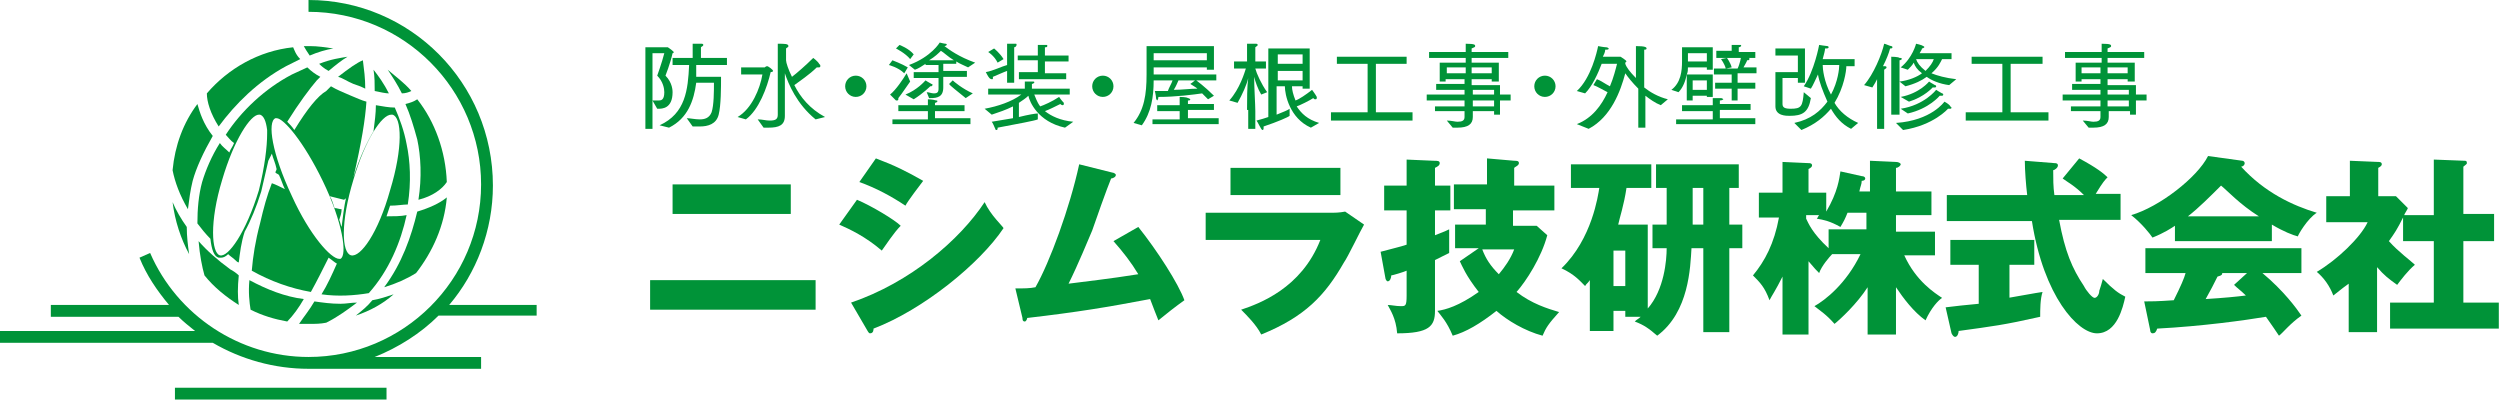
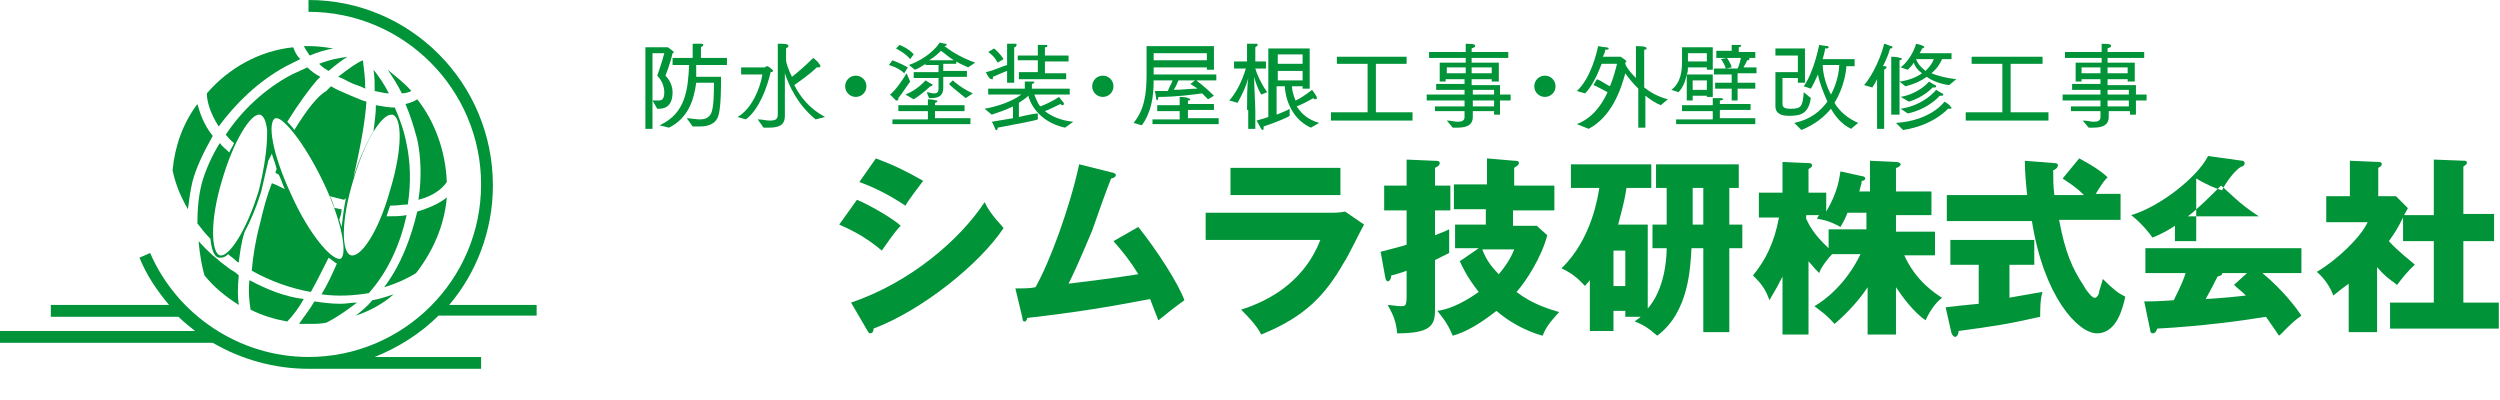
<svg xmlns="http://www.w3.org/2000/svg" version="1.1" id="レイヤー_1" x="0px" y="0px" viewBox="0 0 211.5 33.8" style="enable-background:new 0 0 211.5 33.8;" xml:space="preserve">
  <style type="text/css"> .st0{fill:#009338;} </style>
-   <path class="st0" d="M68.9,26.2H55v-2.5h14V26.2z M66.9,18.1h-10v-2.5h10V18.1z" />
  <path class="st0" d="M72.5,16.9c1.2,0.5,3.2,1.7,3.7,2.2c-0.6,0.6-1.3,1.7-1.6,2.1c-1.4-1.2-2.7-1.8-3.6-2.2L72.5,16.9z M72,25.6 c5-1.7,9.2-5.3,11.3-8.5c0.5,1.1,1.5,2,1.6,2.2c-2,3-6.8,6.9-11,8.5c0,0.1,0,0.4-0.3,0.4c-0.1,0-0.2-0.2-0.2-0.2L72,25.6z M74.1,13.4c1.6,0.6,2.6,1.1,4,1.9c-0.3,0.4-1.3,1.7-1.5,2.1c-1.2-0.8-2.5-1.5-3.9-2L74.1,13.4z" />
  <path class="st0" d="M96.3,19.2c1.6,2,3.4,4.8,3.9,6.2c-0.7,0.5-1.6,1.2-2.2,1.7c-0.2-0.5-0.4-1-0.7-1.8c-3.7,0.7-6.1,1.1-10.4,1.6 c0,0.1-0.1,0.3-0.2,0.3c-0.2,0-0.2-0.2-0.2-0.3l-0.6-2.5c0.8,0,1.2,0,1.7-0.1c1.2-2.1,2.9-6.7,3.7-10.4l2.8,0.7 c0.1,0,0.3,0.1,0.3,0.2c0,0.2-0.3,0.3-0.4,0.3c-0.3,0.7-1.4,3.8-1.6,4.4c-0.3,0.7-1.2,2.9-2,4.5c1.5-0.2,3.4-0.4,5.9-0.8 c-0.6-1-1.3-1.9-2.1-2.8L96.3,19.2z" />
  <path class="st0" d="M112.4,18c0.5,0,0.9,0,1.4-0.1l1.6,1.1c-0.3,0.5-1.4,2.8-1.7,3.2c-1.6,2.8-3.3,4.6-7,6.1 c-0.4-0.8-1.2-1.6-1.7-2.1c1.5-0.5,5.1-1.8,6.7-5.9H102V18H112.4z M113.4,16.5h-9.3v-2.3h9.3V16.5z" />
  <path class="st0" d="M122.7,15.7v2.1h-1.3v2.1c0.5-0.2,0.8-0.3,1.2-0.5c0,0.3,0,0.6,0,1.1c0,0.5,0,0.7,0,0.9 c-0.4,0.2-0.8,0.4-1.2,0.6v4.3c0,1.3-0.5,1.9-3.2,1.9c-0.1-1.3-0.6-2-0.8-2.4c0.3,0,0.7,0.1,1.1,0.1c0.4,0,0.5,0,0.5-0.9v-2.1 c-0.2,0.1-1.2,0.4-1.3,0.4c0,0.2-0.1,0.5-0.3,0.5c-0.1,0-0.2-0.2-0.2-0.3l-0.4-2.2c1.1-0.3,1.6-0.4,2.2-0.6v-2.9h-1.9v-2.1h1.9v-2.2 l2.3,0.1c0.3,0,0.5,0,0.5,0.2c0,0.2-0.2,0.3-0.4,0.4v1.5H122.7z M130,19.1l0.9,0.8c-0.5,1.9-1.8,3.9-2.6,4.8c1.3,1,2.6,1.4,3.6,1.7 c-0.9,1-1.1,1.3-1.4,2c-1.5-0.4-3-1.3-3.9-2.1c-1.4,1.1-2.6,1.8-3.7,2.1c-0.5-1.2-1-1.7-1.3-2.1c0.7-0.1,1.8-0.4,3.5-1.6 c-1.1-1.4-1.4-2.2-1.6-2.6l1.6-1.1h-2v-2h2.6v-1.3H123v-2.1h2.8v-2.2l2.3,0.2c0.2,0,0.4,0,0.4,0.2c0,0.2-0.3,0.3-0.4,0.4v1.5h3.4 v2.1H128v1.3H130z M125.4,21.1c0.3,0.8,0.7,1.4,1.4,2.1c0.5-0.6,1-1.3,1.3-2.1H125.4z" />
  <path class="st0" d="M139.4,19v7.1c1.4-1.6,1.6-4.1,1.6-5.1h-1.2v-2h1.2v-3.1h-0.9v-2h7v2h-0.8V19h1.1v2h-1.1v7.1h-2.2V21h-1 c-0.1,1.6-0.2,5.4-2.9,7.4c-0.7-0.6-1.1-0.9-1.9-1.2c0.2-0.2,0.3-0.2,0.5-0.4h-1.3v-0.5h-1V28h-2v-4.3c-0.2,0.3-0.3,0.3-0.4,0.5 c-0.4-0.4-0.9-1-2-1.5c2.6-2.5,3.1-6.2,3.2-6.8h-2.4v-2h6.8v2h-2.1c-0.2,1.4-0.6,2.6-0.7,3.1H139.4z M136.5,24.2h1v-3h-1V24.2z M144.1,15.9h-0.9V19h0.9V15.9z" />
  <path class="st0" d="M160.2,28.3h-2.2v-4c-0.9,1.4-2.3,2.7-2.8,3.1c-0.7-0.8-1.2-1.1-1.7-1.5c0.9-0.5,2.7-1.9,3.9-4.4h-2.4 c-0.2,0.2-0.9,1-1.1,1.6c-0.2-0.2-0.4-0.4-0.9-1v6.2h-2.2v-4.9c-0.6,1.2-0.9,1.6-1.1,2c-0.4-1.1-0.8-1.5-1.4-2.1 c1-1.2,1.8-2.7,2.2-4.9h-1.7v-2.1h2v-2.6l2.2,0.1c0.1,0,0.3,0,0.3,0.2c0,0.1-0.1,0.2-0.3,0.3v2h1.5v1.6c1-1.7,1.1-2.8,1.2-3.4 l1.8,0.4c0.2,0,0.3,0.1,0.3,0.2c0,0.1-0.1,0.2-0.3,0.2c0,0.3-0.1,0.4-0.2,0.9h0.9v-2.6l2.2,0.1c0.2,0,0.4,0.1,0.4,0.2 c0,0.1-0.2,0.3-0.4,0.3v2h3v2h-3v1.4h3.3v2h-2.6c1,2.2,2.6,3.2,3.2,3.6c-0.3,0.2-0.9,0.8-1.4,1.9c-1-0.7-1.9-1.9-2.5-2.8V28.3z M152.8,18.5c0.2,0.4,0.5,1.2,1.9,2.5v-1.6h3.2v-1.4h-1.6c-0.2,0.5-0.3,0.7-0.6,1.2c-0.9-0.5-1.4-0.6-2-0.7c0.1-0.1,0.1-0.2,0.2-0.3 h-1.1V18.5z" />
  <path class="st0" d="M169.9,25.2c1.2-0.2,2.2-0.4,2.9-0.5c-0.2,0.6-0.2,1.5-0.2,2.1c-3.1,0.7-4,0.8-6.9,1.2c0,0.2-0.1,0.5-0.3,0.5 c-0.1,0-0.2-0.1-0.3-0.3l-0.5-2.2c0.8-0.1,1.7-0.2,2.8-0.3v-3.3h-2.4v-2.1h7.1v2.1h-2.1V25.2z M175.9,13.4c1.5,0.8,2.1,1.3,2.4,1.6 c-0.2,0.2-0.4,0.4-1,1.4h2.1v2.2h-5.2c0.5,2.7,1.1,4.1,2.1,5.6c0.2,0.4,0.7,1,0.9,1c0.2,0,0.4-0.3,0.4-0.6c0.1-0.3,0.2-0.6,0.3-1 c0.9,0.9,1.3,1.2,1.9,1.5c-0.2,0.9-0.7,3.1-2.4,3.1c-1.6,0-4.5-3.1-5.5-9.5h-7.2v-2.2h6.8c-0.1-0.8-0.2-2.1-0.2-2.9l2.5,0.2 c0.1,0,0.3,0,0.3,0.2c0,0.2-0.3,0.4-0.4,0.4c0,0.7,0,1.4,0.1,2.1h2.5c-0.8-0.8-1.4-1.1-1.8-1.4L175.9,13.4z" />
-   <path class="st0" d="M192.1,20.4H184v-1.3c-0.3,0.2-0.9,0.6-1.9,1c-0.2-0.3-0.9-1.2-1.8-1.9c2.4-0.7,5.6-3.2,6.5-5l2.9,0.4 c0.1,0,0.2,0.1,0.2,0.2c0,0.2-0.2,0.3-0.3,0.3c2,2.2,4.4,3.3,6.4,3.9c-0.8,0.5-1.6,1.9-1.6,2c-0.4-0.1-1.2-0.4-2.2-1V20.4z M181.4,25.5c0.5,0,1.1,0,2.5-0.1c0.6-1.2,0.9-1.9,1-2.3h-3.4V21h13.2v2.1h-3.3c1.8,1.5,2.9,3,3.3,3.6c-1,0.7-1.6,1.5-1.9,1.7 c-0.2-0.3-0.6-0.9-1.1-1.6c-1.8,0.3-5.4,0.8-9.2,1c-0.1,0.3-0.2,0.4-0.4,0.4c-0.1,0-0.2-0.1-0.2-0.3L181.4,25.5z M191.1,18.3 c-1.6-1-2.7-2.2-3.2-2.6c-0.9,0.9-1.9,1.9-2.8,2.6H191.1z M190.1,23.1H188c0,0.1,0,0.2-0.4,0.3c-0.3,0.6-0.6,1.2-1,1.9 c1.6-0.1,2.6-0.2,3.4-0.3c-0.4-0.4-0.7-0.6-1-0.9L190.1,23.1z" />
+   <path class="st0" d="M192.1,20.4H184v-1.3c-0.3,0.2-0.9,0.6-1.9,1c-0.2-0.3-0.9-1.2-1.8-1.9c2.4-0.7,5.6-3.2,6.5-5l2.9,0.4 c0.1,0,0.2,0.1,0.2,0.2c0,0.2-0.2,0.3-0.3,0.3c-0.8,0.5-1.6,1.9-1.6,2c-0.4-0.1-1.2-0.4-2.2-1V20.4z M181.4,25.5c0.5,0,1.1,0,2.5-0.1c0.6-1.2,0.9-1.9,1-2.3h-3.4V21h13.2v2.1h-3.3c1.8,1.5,2.9,3,3.3,3.6c-1,0.7-1.6,1.5-1.9,1.7 c-0.2-0.3-0.6-0.9-1.1-1.6c-1.8,0.3-5.4,0.8-9.2,1c-0.1,0.3-0.2,0.4-0.4,0.4c-0.1,0-0.2-0.1-0.2-0.3L181.4,25.5z M191.1,18.3 c-1.6-1-2.7-2.2-3.2-2.6c-0.9,0.9-1.9,1.9-2.8,2.6H191.1z M190.1,23.1H188c0,0.1,0,0.2-0.4,0.3c-0.3,0.6-0.6,1.2-1,1.9 c1.6-0.1,2.6-0.2,3.4-0.3c-0.4-0.4-0.7-0.6-1-0.9L190.1,23.1z" />
  <path class="st0" d="M205.9,18.1v-4.6l2.6,0.1c0.1,0,0.2,0,0.2,0.2c0,0.1-0.2,0.2-0.3,0.3v4h2.6v2.3h-2.6v5.2h3v2.2h-9.2v-2.2h3.7 v-5.2h-2.6v-2c-0.5,1-0.7,1.3-1.2,2c0.8,0.9,1.9,1.7,2.2,2c-0.6,0.5-1.2,1.3-1.5,1.7c-0.7-0.5-1.1-0.8-1.7-1.5v5.5h-2.4V24 c-0.7,0.5-0.9,0.7-1.3,1c-0.3-0.8-0.8-1.5-1.4-2c1.7-1,3.7-2.9,4.3-4.2h-3.5v-2.2h2v-3l2.4,0.1c0.1,0,0.3,0,0.3,0.2 c0,0.1-0.1,0.2-0.3,0.3v2.4h1.5l1,1c0,0.1-0.3,0.5-0.3,0.6H205.9z" />
-   <rect x="14.8" y="32.8" class="st0" width="17.9" height="1" />
  <path class="st0" d="M45.4,26.8v-1H38c2.3-2.7,3.7-6.3,3.7-10.1C41.7,7,34.7,0,26.1,0v1c8.1,0,14.6,6.6,14.6,14.6 c0,8.1-6.6,14.6-14.6,14.6c-5.8,0-11.1-3.5-13.4-8.8l-0.9,0.4c0.6,1.5,1.5,2.8,2.5,4H4.3v1h10.8c0.4,0.4,0.9,0.8,1.4,1.2H0v1h18 c2.4,1.4,5.2,2.2,8.1,2.2h14.6v-1h-9c2-0.8,3.9-2,5.4-3.5H45.4z" />
  <path class="st0" d="M32.9,7.9c-0.4-0.8-0.9-1.5-1.3-2c0.1,0.6,0.1,1.2,0.1,1.8C32.2,7.8,32.6,7.9,32.9,7.9" />
  <path class="st0" d="M34.8,7.7c-0.6-0.7-1.3-1.2-2-1.8c0.4,0.6,0.8,1.2,1.2,2C34.3,7.9,34.6,7.8,34.8,7.7" />
  <path class="st0" d="M29.9,7.1c0.3,0.1,0.6,0.2,1,0.4c0-0.9-0.1-1.6-0.2-2.4c-0.5,0.2-1.2,0.7-2.1,1.4C29,6.6,29.4,6.9,29.9,7.1" />
  <path class="st0" d="M35.3,11.8c0.3,1.4,0.4,3.2,0.1,5.1c1.2-0.3,2-0.9,2.4-1.5c-0.1-2.6-1-5.1-2.5-7c-0.3,0.2-0.6,0.3-1,0.4 C34.7,9.7,35,10.7,35.3,11.8" />
  <path class="st0" d="M27.8,6c0.6-0.5,1.1-0.9,1.6-1.2c-0.6,0.1-1.4,0.2-2.4,0.6C27.1,5.5,27.4,5.8,27.8,6" />
  <path class="st0" d="M26.6,25.5c-0.4,0.7-0.9,1.3-1.3,1.9c0.3,0,0.6,0,0.9,0c0.5,0,0.9,0,1.4-0.1c1-0.5,1.8-1.1,2.6-1.7 c-0.5,0-0.9,0.1-1.4,0.1C28,25.7,27.3,25.6,26.6,25.5" />
  <path class="st0" d="M21.1,23.7c-0.1,1,0,1.9,0.1,2.5c1,0.5,2,0.8,3.1,1c0.5-0.5,1-1.2,1.4-1.9C24.1,25.1,22.6,24.5,21.1,23.7" />
  <path class="st0" d="M28.2,4.1c-0.7-0.1-1.3-0.2-2-0.2c-0.2,0-0.3,0-0.5,0c0.1,0.2,0.3,0.5,0.5,0.8C26.9,4.4,27.6,4.2,28.2,4.1" />
  <path class="st0" d="M30.1,26.7c1.2-0.4,2.3-1,3.2-1.8c-0.6,0.2-1.2,0.4-1.8,0.5C31.1,25.9,30.6,26.3,30.1,26.7" />
  <path class="st0" d="M32.5,24.3c1-0.3,1.9-0.7,2.7-1.2c1.4-1.8,2.4-4,2.6-6.4c-0.6,0.5-1.5,0.9-2.5,1.2C34.8,20,34,22.3,32.5,24.3" />
-   <path class="st0" d="M14.6,17.1c0.2,1.6,0.7,3.1,1.4,4.4c-0.1-0.7-0.2-1.5-0.2-2.3C15.3,18.5,14.9,17.8,14.6,17.1" />
  <path class="st0" d="M19.5,22.8c-1.1-0.8-2-1.6-2.7-2.4c0.1,1.2,0.3,2.2,0.5,2.9c0.8,1,1.8,1.8,2.9,2.5c-0.1-0.7-0.1-1.5,0-2.5 C20,23.1,19.7,22.9,19.5,22.8" />
  <path class="st0" d="M24.2,5.6C24.6,5.4,25,5.2,25.4,5C25,4.6,24.9,4.2,24.8,4c-2.9,0.3-5.5,1.8-7.3,3.9c0,0.7,0.3,1.7,1,2.8 C19.9,8.8,21.8,6.9,24.2,5.6" />
  <path class="st0" d="M16.7,8.8c-1.2,1.6-1.9,3.5-2.1,5.6c0.2,1,0.6,2.1,1.3,3.3c0.1-0.8,0.2-1.6,0.4-2.4c0.3-1.1,0.9-2.4,1.7-3.8 C17.2,10.5,16.9,9.5,16.7,8.8" />
  <path class="st0" d="M22.1,16.2c0.2-0.9,0.4-1.7,0.6-2.6c0.1-0.2,0.2-0.4,0.3-0.6c0.1,0.4,0.3,0.8,0.4,1.3c0,0.1-0.1,0.2-0.1,0.3 c0.1,0.1,0.2,0.1,0.3,0.2c0.2,0.4,0.3,0.8,0.5,1.2c-0.4-0.2-0.8-0.4-1.1-0.5c-0.4,1-0.7,2.1-1,3.4c-0.4,1.5-0.6,2.8-0.7,4 c1.6,0.9,3.3,1.5,5,1.8c0.5-0.9,1-1.9,1.5-2.9c0.3,0.2,0.5,0.4,0.7,0.5c-0.4,0.9-0.8,1.8-1.3,2.6c1.4,0.2,2.8,0.1,4-0.1 c1.7-1.9,2.7-4.3,3.2-6.6c-0.5,0.1-1.1,0.1-1.6,0.1c0,0,0,0-0.1,0c0.1-0.3,0.2-0.6,0.3-0.9c0.6,0,1.1-0.1,1.5-0.1 c0.3-1.9,0.2-3.7-0.1-5.1c-0.2-1.1-0.6-2.2-1-3.1c-0.5,0-1-0.1-1.6-0.2c0,0.7-0.1,1.4-0.2,2.2c-0.6,1-1.2,2.3-1.7,3.9 c0.7-3,1-4.9,1.1-6.4c-0.4-0.1-0.8-0.3-1.3-0.5c-0.7-0.3-1.2-0.5-1.7-0.8c-0.1,0.1-0.3,0.3-0.4,0.4C26.9,8.1,26,9.2,24.9,11 c-0.2-0.3-0.4-0.5-0.6-0.7c1-1.6,1.9-2.8,2.5-3.5c0.1-0.1,0.2-0.2,0.3-0.3C26.7,6.3,26.3,6,26,5.7c-0.4,0.2-0.9,0.4-1.3,0.6 c-2.3,1.2-4.3,3.1-5.6,5.1c0.2,0.2,0.4,0.5,0.7,0.7c-0.1,0.3-0.3,0.5-0.4,0.8c-0.3-0.3-0.6-0.5-0.8-0.8c-0.7,1.1-1.2,2.3-1.5,3.3 c-0.3,1.1-0.4,2.3-0.4,3.5c0.3,0.4,0.7,0.9,1.1,1.3c0.1,0.9,0.3,1.5,0.7,1.6c0.1,0,0.1,0,0.2,0c0.2,0,0.4-0.1,0.6-0.3 c0.2,0.2,0.4,0.3,0.6,0.5c0.1,0.1,0.2,0.2,0.3,0.2c0.1-0.8,0.2-1.7,0.5-2.6C21.2,18.7,21.7,17.5,22.1,16.2 M33.1,9.7 c0,0,0.1,0,0.1,0c0.8,0.2,0.9,2.8-0.2,6.4c-1,3.6-2.5,5.7-3.3,5.5c-0.8-0.2-0.9-2.8,0.2-6.4C30.9,11.8,32.3,9.7,33.1,9.7 M29.3,16.6 c-0.2,0.9-0.3,1.8-0.4,2.6c-0.1-0.2-0.1-0.4-0.2-0.6c0.1-0.3,0.2-0.6,0.2-0.9c-0.2,0-0.4-0.1-0.6-0.1c-0.1-0.3-0.2-0.7-0.4-1 c0.4,0.1,0.8,0.2,1.2,0.3C29.3,16.8,29.3,16.7,29.3,16.6 M27.3,15.3c1.7,3.5,2.1,6.3,1.5,6.6c0,0-0.1,0-0.1,0c-0.7,0-2.5-2-4-5.3 c-1.7-3.6-2.1-6.3-1.4-6.6c0,0,0.1,0,0.1,0C24,10,25.7,12,27.3,15.3 M18.6,21.6c-0.7-0.2-0.9-2.8,0.2-6.4c1-3.4,2.4-5.5,3.1-5.5 c0,0,0.1,0,0.1,0c0.3,0.1,0.5,0.5,0.6,1.3c0,0.1,0,0.2,0,0.3c0,1.1-0.2,2.8-0.7,4.8C20.8,19.7,19.3,21.8,18.6,21.6" />
  <path class="st0" d="M54.6,4h1.8c0,0,0,0,0.1,0c0,0,0.3,0.2,0.4,0.3c0,0,0.1,0.1,0.1,0.1c0,0,0,0.1-0.1,0.1 c-0.2,0.9-0.6,1.9-0.6,1.9c0.6,0.6,0.6,1.3,0.6,1.4c0,1.4-0.9,1.4-1.2,1.4h-0.1l-0.4-0.7c0.1,0,0.3,0,0.5,0c0.2,0,0.5,0,0.5-0.7 c0-0.3-0.1-0.9-0.6-1.4c0,0,0.4-1.1,0.6-1.9h-1v6.4h-0.6V4z M55.8,10.6c2.2-1,2.4-3,2.5-5.1h-1.4V4.9h1.7V4.4c0-0.1,0-0.4,0-0.7 c0,0,0.6,0,0.7,0c0.1,0,0.2,0,0.2,0.1c0,0.1-0.1,0.1-0.2,0.2c0,0.3,0,0.5,0,0.5v0.4h2.2v0.6h-2.6c0,0.3,0,0.7,0,1H61 c0,0.9,0,2.4-0.2,3.2c-0.2,0.8-0.9,1-1.6,1c-0.2,0-0.4,0-0.6,0L58.1,10c0.3,0,0.7,0.1,1.1,0.1c0.4,0,0.8-0.1,1-0.6 c0.2-0.6,0.2-1.8,0.2-2.5h-1.5c-0.2,1.5-0.7,3-2.3,3.8L55.8,10.6z" />
  <path class="st0" d="M62.4,9.9c1.2-0.7,1.9-2.4,2.1-3.6l-1.8,0V5.7l2,0c0,0,0.1-0.1,0.2-0.1c0.1,0,0.5,0.3,0.5,0.4 c0,0,0,0.1-0.2,0.1c-0.3,1.3-1,3.2-2.1,4L62.4,9.9z M64.1,10.1c0.4,0,0.7,0.1,1,0.1c0.5,0,0.7-0.1,0.7-0.5l0-5.4c0,0,0-0.4,0-0.6 c0.6,0,0.9,0,0.9,0.2c0,0.1-0.1,0.1-0.2,0.2c0,0.1,0,0.3,0,0.3v0.7c0,0.2,0.2,0.8,0.5,1.4c0.4-0.3,1.2-1,1.8-1.6 c0,0,0.4,0.3,0.5,0.5c0.1,0.1,0.1,0.1,0.1,0.2c0,0.1-0.1,0.1-0.1,0.1c-0.1,0-0.1,0-0.2,0c-0.6,0.6-1.5,1.2-1.9,1.5 c0.5,1,1.3,2,2.6,2.7L69,10.1c-1.6-1.3-2.3-3-2.6-3.9l0,2.7l0,0.8v0.1c0,0.8-0.5,1-1.4,1c-0.1,0-0.2,0-0.4,0L64.1,10.1z" />
  <path class="st0" d="M72.4,6.4c0.5,0,0.9,0.4,0.9,0.9c0,0.5-0.4,0.9-0.9,0.9c-0.5,0-0.9-0.4-0.9-0.9C71.5,6.8,71.9,6.4,72.4,6.4" />
  <path class="st0" d="M75.5,5.1c0,0,0.8,0.3,1.3,0.6l-0.3,0.5c-0.5-0.5-1.3-0.7-1.3-0.7L75.5,5.1z M77,6.9c-0.3,0.4-0.6,0.9-1,1.4 C76,8.3,76,8.4,76,8.4c0,0,0,0.1-0.1,0.1c0,0-0.1,0-0.1,0C75.6,8.3,75.3,8,75.3,8c0.5-0.4,1.1-1.3,1.4-1.8L77,6.9z M75.5,10.1h3V9.4 H76V8.9h2.5V8.8c0-0.1,0-0.2,0-0.4c0,0,0.4,0,0.7,0.1c0.1,0,0.1,0,0.1,0.1c0,0-0.1,0.1-0.2,0.1c0,0.1,0,0.1,0,0.2h2.5v0.5h-2.5v0.6 h3v0.5h-6.6V10.1z M76.1,3.8c0,0,0.8,0.3,1.2,0.8L77,5c-0.4-0.5-1.2-0.9-1.2-0.9L76.1,3.8z M76.6,8c1-0.4,1.6-1.1,1.7-1.2 c0,0,0.3,0.2,0.5,0.3c0.1,0,0.1,0.1,0.1,0.1c0,0-0.1,0.1-0.1,0.1c0,0-0.1,0-0.1,0c0,0-0.6,0.6-1.4,1.1L76.6,8z M78.4,7.8 c0.2,0,0.4,0.1,0.6,0.1c0.3,0,0.4-0.1,0.4-0.4V6.6h-2.1V6.1h2.1V5.5h-1.1V5.4c-0.3,0.2-0.6,0.4-0.9,0.5l-0.5-0.4 c1.9-0.7,2.6-1.9,2.6-1.9s0.4,0.1,0.5,0.1c0.1,0,0.1,0.1,0.1,0.1c0,0-0.1,0.1-0.2,0.1c0.4,0.3,1.2,0.9,2.6,1.4l-0.6,0.4 c-0.4-0.2-0.7-0.3-1-0.5v0.2h-1.1v0.6h2v0.5h-2v0.3c0,0.3,0,0.5,0,0.6c0,0.8-0.5,0.9-1.1,0.9h-0.1L78.4,7.8z M80.7,5.1 c-0.5-0.3-0.9-0.7-1.1-0.8c-0.2,0.2-0.5,0.5-1,0.8H80.7z M80.6,6.8c0.1,0.1,0.8,0.7,1.7,1.1l-0.6,0.4c-0.6-0.5-1.4-1.1-1.4-1.2 L80.6,6.8z" />
  <path class="st0" d="M83.3,9.2C84.4,9,85.6,8.6,86.4,8l-2.8,0V7.5h3.1c0-0.1,0-0.4,0-0.6c0,0,0.5,0,0.7,0c0.1,0,0.1,0,0.1,0.1 c0,0-0.1,0.1-0.2,0.1c0,0.1,0,0.3,0,0.4h3.2V8l-3,0c0.1,0.2,0.2,0.6,0.5,1c0.3-0.1,1-0.4,1.6-0.8c0,0,0.2,0.3,0.4,0.5 c0,0,0,0.1,0,0.1c0,0,0,0.1-0.1,0.1c0,0-0.1,0-0.2-0.1c-0.4,0.2-1,0.5-1.3,0.6c0.5,0.4,1.3,0.8,2.4,0.9l-0.7,0.5 c-2.3-0.5-3-2.2-3.1-2.7c-0.2,0.2-0.5,0.4-0.8,0.6v1.2c0.8-0.2,1.4-0.3,1.6-0.3l0,0.5c-0.2,0.1-1.8,0.4-3.4,0.7v0 c0,0.1,0,0.2-0.1,0.2c0,0-0.1,0-0.1-0.1c-0.1-0.2-0.2-0.5-0.3-0.6c0.6-0.1,1.2-0.2,1.8-0.3V9c-0.6,0.3-1.2,0.5-1.8,0.7L83.3,9.2z M85.2,6c-0.3,0.1-0.7,0.3-1.2,0.5c0,0,0,0.1,0,0.1c0,0.1,0,0.1-0.1,0.1c0,0-0.1,0-0.2-0.1c-0.1-0.1-0.3-0.5-0.3-0.5 C84,6,84.8,5.6,85.2,5.5V4.2V4.1c0-0.1,0-0.3,0-0.4c0,0,0.6,0,0.7,0c0.1,0,0.1,0,0.1,0.1C86,3.9,85.9,4,85.8,4c0,0.1,0,0.3,0,0.3V7 h-0.6V6z M84.1,4.1c0,0,0.5,0.4,0.8,0.9l-0.5,0.3c-0.3-0.6-0.8-0.9-0.8-0.9L84.1,4.1z M86.2,6.1h1.6v-1h-1.7V4.7h1.7V4.2 c0-0.1,0-0.2,0-0.4c0,0,0.6,0,0.7,0c0.1,0,0.1,0,0.1,0.1c0,0.1-0.1,0.1-0.2,0.1c0,0.1,0,0.2,0,0.3v0.4h2v0.5h-2v1h1.8v0.5h-4V6.1z" />
  <path class="st0" d="M93.3,6.4c0.5,0,0.9,0.4,0.9,0.9c0,0.5-0.4,0.9-0.9,0.9c-0.5,0-0.9-0.4-0.9-0.9C92.4,6.8,92.8,6.4,93.3,6.4" />
  <path class="st0" d="M95.9,10.4C96.8,9.3,97,8,97,6.3c0-0.8,0-1.5,0-2.4h5.7v2h-0.6V5.7h-4.5v0.6h5.3v0.5h-1.7c0,0,0.7,0.5,1.5,1.3 l-0.5,0.3c-0.2-0.2-0.4-0.4-0.5-0.5c-0.7,0.1-2.2,0.3-3.7,0.3c0,0.2-0.1,0.3-0.1,0.3c0,0-0.1-0.1-0.1-0.2c0-0.2-0.1-0.6-0.1-0.6 c0.3,0,0.7,0,1.1,0c0.1-0.3,0.3-0.6,0.4-0.9h-1.6c0,1.4-0.2,2.7-1,3.8L95.9,10.4z M97.4,10.1h2.4V9.4h-1.9V8.9h1.9V8.8 c0,0,0-0.3,0-0.6c0,0,0.6,0,0.7,0.1c0.1,0,0.2,0.1,0.2,0.1c0,0.1-0.1,0.1-0.2,0.1c0,0.1,0,0.3,0,0.3v0h2.2v0.5h-2.2v0.7h2.6v0.5 h-5.6V10.1z M102.1,5.1V4.5h-4.5c0,0.2,0,0.4,0,0.6H102.1z M99.7,6.8c-0.1,0.2-0.2,0.5-0.4,0.8c0.7,0,1.4-0.1,2-0.1 c-0.1-0.1-0.3-0.2-0.6-0.4c0,0,0.3-0.2,0.4-0.3H99.7z" />
  <path class="st0" d="M105.5,9.3c0-0.8,0-2,0.1-2.7c-0.1,0.5-0.5,1.4-0.9,2.1L104,8.5c0.9-1,1.3-2.4,1.4-2.7h-1V5.2h1.1v-1 c0,0,0-0.2,0-0.5c0,0,0.4,0,0.7,0c0.1,0,0.2,0,0.2,0.1c0,0.1-0.1,0.1-0.2,0.2c0,0.1,0,0.3,0,0.3v0.9h0.9v0.6h-0.9 c0.1,0.4,0.5,1.3,1,2l-0.5,0.2c-0.3-0.5-0.5-1.1-0.6-1.5c0,0.8,0.1,2.4,0.1,2.9v1.5h-0.6V9.3z M107.5,4.1h3.3v3.4h-0.6V7.3h-0.9 c0,0.3,0.1,0.7,0.3,1.2c0.3-0.1,0.9-0.5,1.4-0.9c0,0,0.3,0.4,0.4,0.6c0,0,0,0.1,0,0.1c0,0,0,0.1-0.1,0.1s-0.1,0-0.2-0.1 c-0.3,0.2-1.1,0.6-1.4,0.7c0.4,0.6,0.9,1.1,1.9,1.4l-0.7,0.4c-1.8-0.8-2.2-2.8-2.2-3.5h-0.7v2.4c0.5-0.2,1-0.4,1.1-0.5l0,0.6 c-0.1,0.1-1,0.5-2.2,0.9c0,0,0,0.1,0,0.1c0,0.1,0,0.2-0.1,0.2c-0.1,0-0.4-0.7-0.5-0.8c0.4-0.1,0.7-0.2,1-0.3V4.1z M110.2,4.6h-2.1 v0.8h2.1V4.6z M110.2,6h-2.1v0.8h2.1V6z" />
  <polygon class="st0" points="112.6,9.5 115.7,9.5 115.7,5.4 113.1,5.4 113.1,4.8 119,4.8 119,5.4 116.4,5.4 116.4,9.5 119.5,9.5 119.5,10.2 112.6,10.2 " />
  <path class="st0" d="M122.4,10.2c0.4,0,0.7,0.1,0.9,0.1c0.4,0,0.6-0.1,0.6-0.4V9.4h-2.5V9h2.5V8.5h-3.2V8h3.2V7.6h-2.4V7.1h2.4V6.7 h-1.6v0.2h-0.5V5.3h2.2V4.9h-3.1V4.4h3.1V4.3c0,0,0-0.3,0-0.6c0.8,0,0.8,0.1,0.8,0.2c0,0.1-0.1,0.1-0.3,0.2c0,0.1,0,0.3,0,0.3v0h3.1 v0.5h-3.1v0.4h2.3v1.6h-0.6V6.7h-1.7v0.5h2.4V8h0.9v0.5h-0.9v1.2h-0.5V9.4h-1.8c0,0.3,0,0.5,0,0.5c0,0.6-0.4,0.9-1.3,0.9 c-0.1,0-0.3,0-0.4,0L122.4,10.2z M124,5.7h-1.6v0.5h1.6V5.7z M126.2,5.7h-1.7v0.5h1.7V5.7z M126.4,7.6h-1.8V8h1.8V7.6z M126.4,8.5 h-1.8V9h1.8V8.5z" />
  <path class="st0" d="M130.7,6.4c0.5,0,0.9,0.4,0.9,0.9c0,0.5-0.4,0.9-0.9,0.9c-0.5,0-0.9-0.4-0.9-0.9C129.8,6.8,130.2,6.4,130.7,6.4 " />
  <path class="st0" d="M133.4,10.5c1.3-0.5,2.1-1.6,2.6-2.7c-0.4-0.2-0.9-0.5-1.2-0.6l0.3-0.5c0.3,0.1,0.7,0.4,1.1,0.6 c0.3-0.7,0.5-1.5,0.6-1.9h-1.3c-0.3,0.8-0.8,1.9-1.4,2.5l-0.7-0.2c1.2-1.1,1.7-3.3,1.8-3.8c0,0,0.5,0.1,0.7,0.1 c0.1,0,0.2,0.1,0.2,0.1c0,0.1-0.1,0.1-0.3,0.1c0,0.2-0.1,0.4-0.2,0.6h1.3c0.1,0,0.1,0,0.2,0c0,0,0.5,0.3,0.5,0.4 c0,0-0.1,0.1-0.1,0.1l0,0.1c0.1,0.3,0.4,0.7,0.9,1.2V4.5c0,0,0-0.5,0-0.6c0.8,0,0.9,0.1,0.9,0.2c0,0.1-0.1,0.1-0.2,0.1 c0,0.1,0,0.3,0,0.3v2.9c0.5,0.4,1.2,0.8,2,1l-0.6,0.5c-0.5-0.2-0.9-0.5-1.3-0.8v2.7h-0.6V7.5c-0.5-0.5-0.9-1-1.1-1.3 c-0.4,1.5-1.2,3.7-3.1,4.7L133.4,10.5z" />
  <path class="st0" d="M141.4,7.6c0.8-0.6,0.9-1.6,0.9-2.4c0-0.4,0-1.2,0-1.2h2.6v1.9h-0.5V5.7h-1.6c0,0.2,0,0.4-0.1,0.6h2.2v1.9h-0.5 V8.1h-1.2l0,0.4h-0.5l0-2.2c-0.1,0.5-0.3,1.1-0.7,1.5L141.4,7.6z M141.9,10.1h3V9.4h-2.6V8.9h2.6c0-0.1,0-0.4,0-0.6c0,0,0.4,0,0.7,0 c0.1,0,0.2,0.1,0.2,0.1c0,0-0.1,0.1-0.3,0.1c0,0.1,0,0.2,0,0.3h2.6v0.5h-2.6v0.7h3v0.5h-6.7V10.1z M144.4,5.2V4.5h-1.6 c0,0,0,0.5,0,0.7H144.4z M144.4,6.8h-1.2v0.8h1.2V6.8z M145.1,7h1.4V6.3h-1.5V5.8h2c0.2-0.4,0.3-1,0.3-1s0.4,0.1,0.6,0.1 c0.1,0,0.1,0,0.1,0.1c0,0.1-0.1,0.1-0.2,0.1c0,0.1-0.2,0.4-0.3,0.6h1.1v0.5h-1.6V7h1.5v0.5h-1.5v1h-0.5v-1h-1.4V7z M145.2,4.3h1.3 V4.3c0,0,0-0.3,0-0.5c0,0,0.5,0,0.7,0c0.1,0,0.1,0,0.1,0.1c0,0-0.1,0.1-0.2,0.1c0,0.1,0,0.3,0,0.3v0.1h1.4v0.5h-3.3V4.3z M146.1,4.9 c0,0,0.3,0.4,0.4,0.8L146,5.8c-0.1-0.4-0.4-0.8-0.4-0.8L146.1,4.9z" />
  <path class="st0" d="M152.1,6.1V4.7h-1.9V4.1h2.5V7h-0.6V6.6h-1.3c0,0,0,2.1,0,2.2c0,0.3,0.2,0.4,0.7,0.4c0.9,0,1-0.2,1.1-1.4 l0.6,0.5c-0.2,1.2-0.7,1.5-1.8,1.5c-0.3,0-1.2,0-1.2-0.8c0-0.6,0-2.9,0-2.9H152.1z M151.8,10.4c1.4-0.3,2.2-1,2.8-1.8 c-0.4-0.9-0.7-1.7-0.8-2.3c-0.2,0.4-0.4,0.9-0.6,1.2l-0.6-0.2c0.9-1.3,1.3-3.5,1.3-3.5s0.6,0.1,0.7,0.1c0.1,0,0.1,0.1,0.1,0.1 c0,0.1-0.1,0.1-0.3,0.1c0,0.2-0.1,0.5-0.2,0.9h2.7v0.6h-0.7c0,0.4-0.2,1.8-1,3.1c0.4,0.7,1.1,1.3,2,1.7l-0.6,0.5 c-0.8-0.4-1.3-1-1.7-1.7c-0.6,0.7-1.3,1.3-2.5,1.8L151.8,10.4z M154.2,5.5c0,0.3,0.1,1.4,0.7,2.5c0.6-1.1,0.7-2.2,0.7-2.5H154.2z" />
  <path class="st0" d="M158.8,8l0-1.3c-0.1,0.2-0.2,0.4-0.4,0.7l-0.7-0.2c0.8-0.9,1.5-2.6,1.7-3.5c0.1,0,0.5,0.2,0.6,0.2 c0.1,0,0.1,0.1,0.1,0.1c0,0.1-0.1,0.1-0.2,0.1h0c-0.1,0.4-0.3,0.9-0.6,1.5c0,0,0.1,0,0.1,0c0.1,0,0.2,0,0.2,0.1 c0,0.1-0.1,0.1-0.2,0.2c0,0.2,0,0.3,0,0.3v4.7h-0.6L158.8,8z M160,5.3c0,0,0-0.2,0-0.5c0,0,0.6,0,0.7,0.1c0.1,0,0.2,0,0.2,0.1 c0,0-0.1,0.1-0.2,0.1c0,0.2,0,0.3,0,0.3v1.5c0.8-0.1,1.5-0.4,1.9-0.7c-0.4-0.3-0.6-0.6-0.7-0.9c-0.1,0.2-0.3,0.4-0.5,0.6l-0.6-0.2 c1-0.8,1.3-2,1.3-2s0.5,0.1,0.6,0.2c0.1,0,0.1,0.1,0.1,0.1c0,0-0.1,0.1-0.2,0.1c0,0.1-0.1,0.2-0.2,0.4h2.7V5h-0.8 c-0.1,0.2-0.3,0.7-0.9,1.2c0.5,0.2,1.2,0.4,2.1,0.5l-0.6,0.5c-0.8-0.1-1.5-0.4-1.9-0.7c-0.4,0.3-1,0.6-1.8,0.8l-0.5-0.4v2.8H160V5.3 z M160.4,10.4c3-0.2,4.1-1.8,4.1-1.8s0.4,0.2,0.5,0.4c0.1,0.1,0.1,0.1,0.1,0.1c0,0,0,0.1-0.1,0.1c0,0-0.1,0-0.2,0 c0,0-1.2,1.4-3.8,1.8L160.4,10.4z M160.8,8.2c1.6-0.3,2.4-1.3,2.4-1.3s0.3,0.2,0.5,0.3c0.1,0,0.1,0.1,0.1,0.1c0,0,0,0.1-0.1,0.1 c0,0-0.1,0-0.2,0c0,0-0.7,0.8-2,1.2L160.8,8.2z M160.8,9.2c2-0.3,3-1.6,3-1.6s0.3,0.2,0.5,0.3c0.1,0,0.1,0.1,0.1,0.1 c0,0,0,0.1-0.1,0.1c0,0-0.1,0-0.2,0c0,0-0.9,1.1-2.7,1.5L160.8,9.2z M162.1,5c0.1,0.3,0.3,0.6,0.8,1c0.4-0.4,0.6-0.7,0.7-1H162.1z" />
  <polygon class="st0" points="166.3,9.5 169.4,9.5 169.4,5.4 166.8,5.4 166.8,4.8 172.8,4.8 172.8,5.4 170.1,5.4 170.1,9.5 173.3,9.5 173.3,10.2 166.3,10.2 " />
  <path class="st0" d="M176.2,10.2c0.4,0,0.7,0.1,0.9,0.1c0.4,0,0.6-0.1,0.6-0.4V9.4h-2.5V9h2.5V8.5h-3.2V8h3.2V7.6h-2.4V7.1h2.4V6.7 h-1.6v0.2h-0.5V5.3h2.2V4.9h-3.1V4.4h3.1V4.3c0,0,0-0.3,0-0.6c0.8,0,0.8,0.1,0.8,0.2c0,0.1-0.1,0.1-0.3,0.2c0,0.1,0,0.3,0,0.3v0h3.1 v0.5h-3.1v0.4h2.3v1.6H180V6.7h-1.7v0.5h2.4V8h0.9v0.5h-0.9v1.2h-0.5V9.4h-1.8c0,0.3,0,0.5,0,0.5c0,0.6-0.4,0.9-1.3,0.9 c-0.1,0-0.3,0-0.4,0L176.2,10.2z M177.7,5.7h-1.6v0.5h1.6V5.7z M180,5.7h-1.7v0.5h1.7V5.7z M180.1,7.6h-1.8V8h1.8V7.6z M180.1,8.5 h-1.8V9h1.8V8.5z" />
</svg>